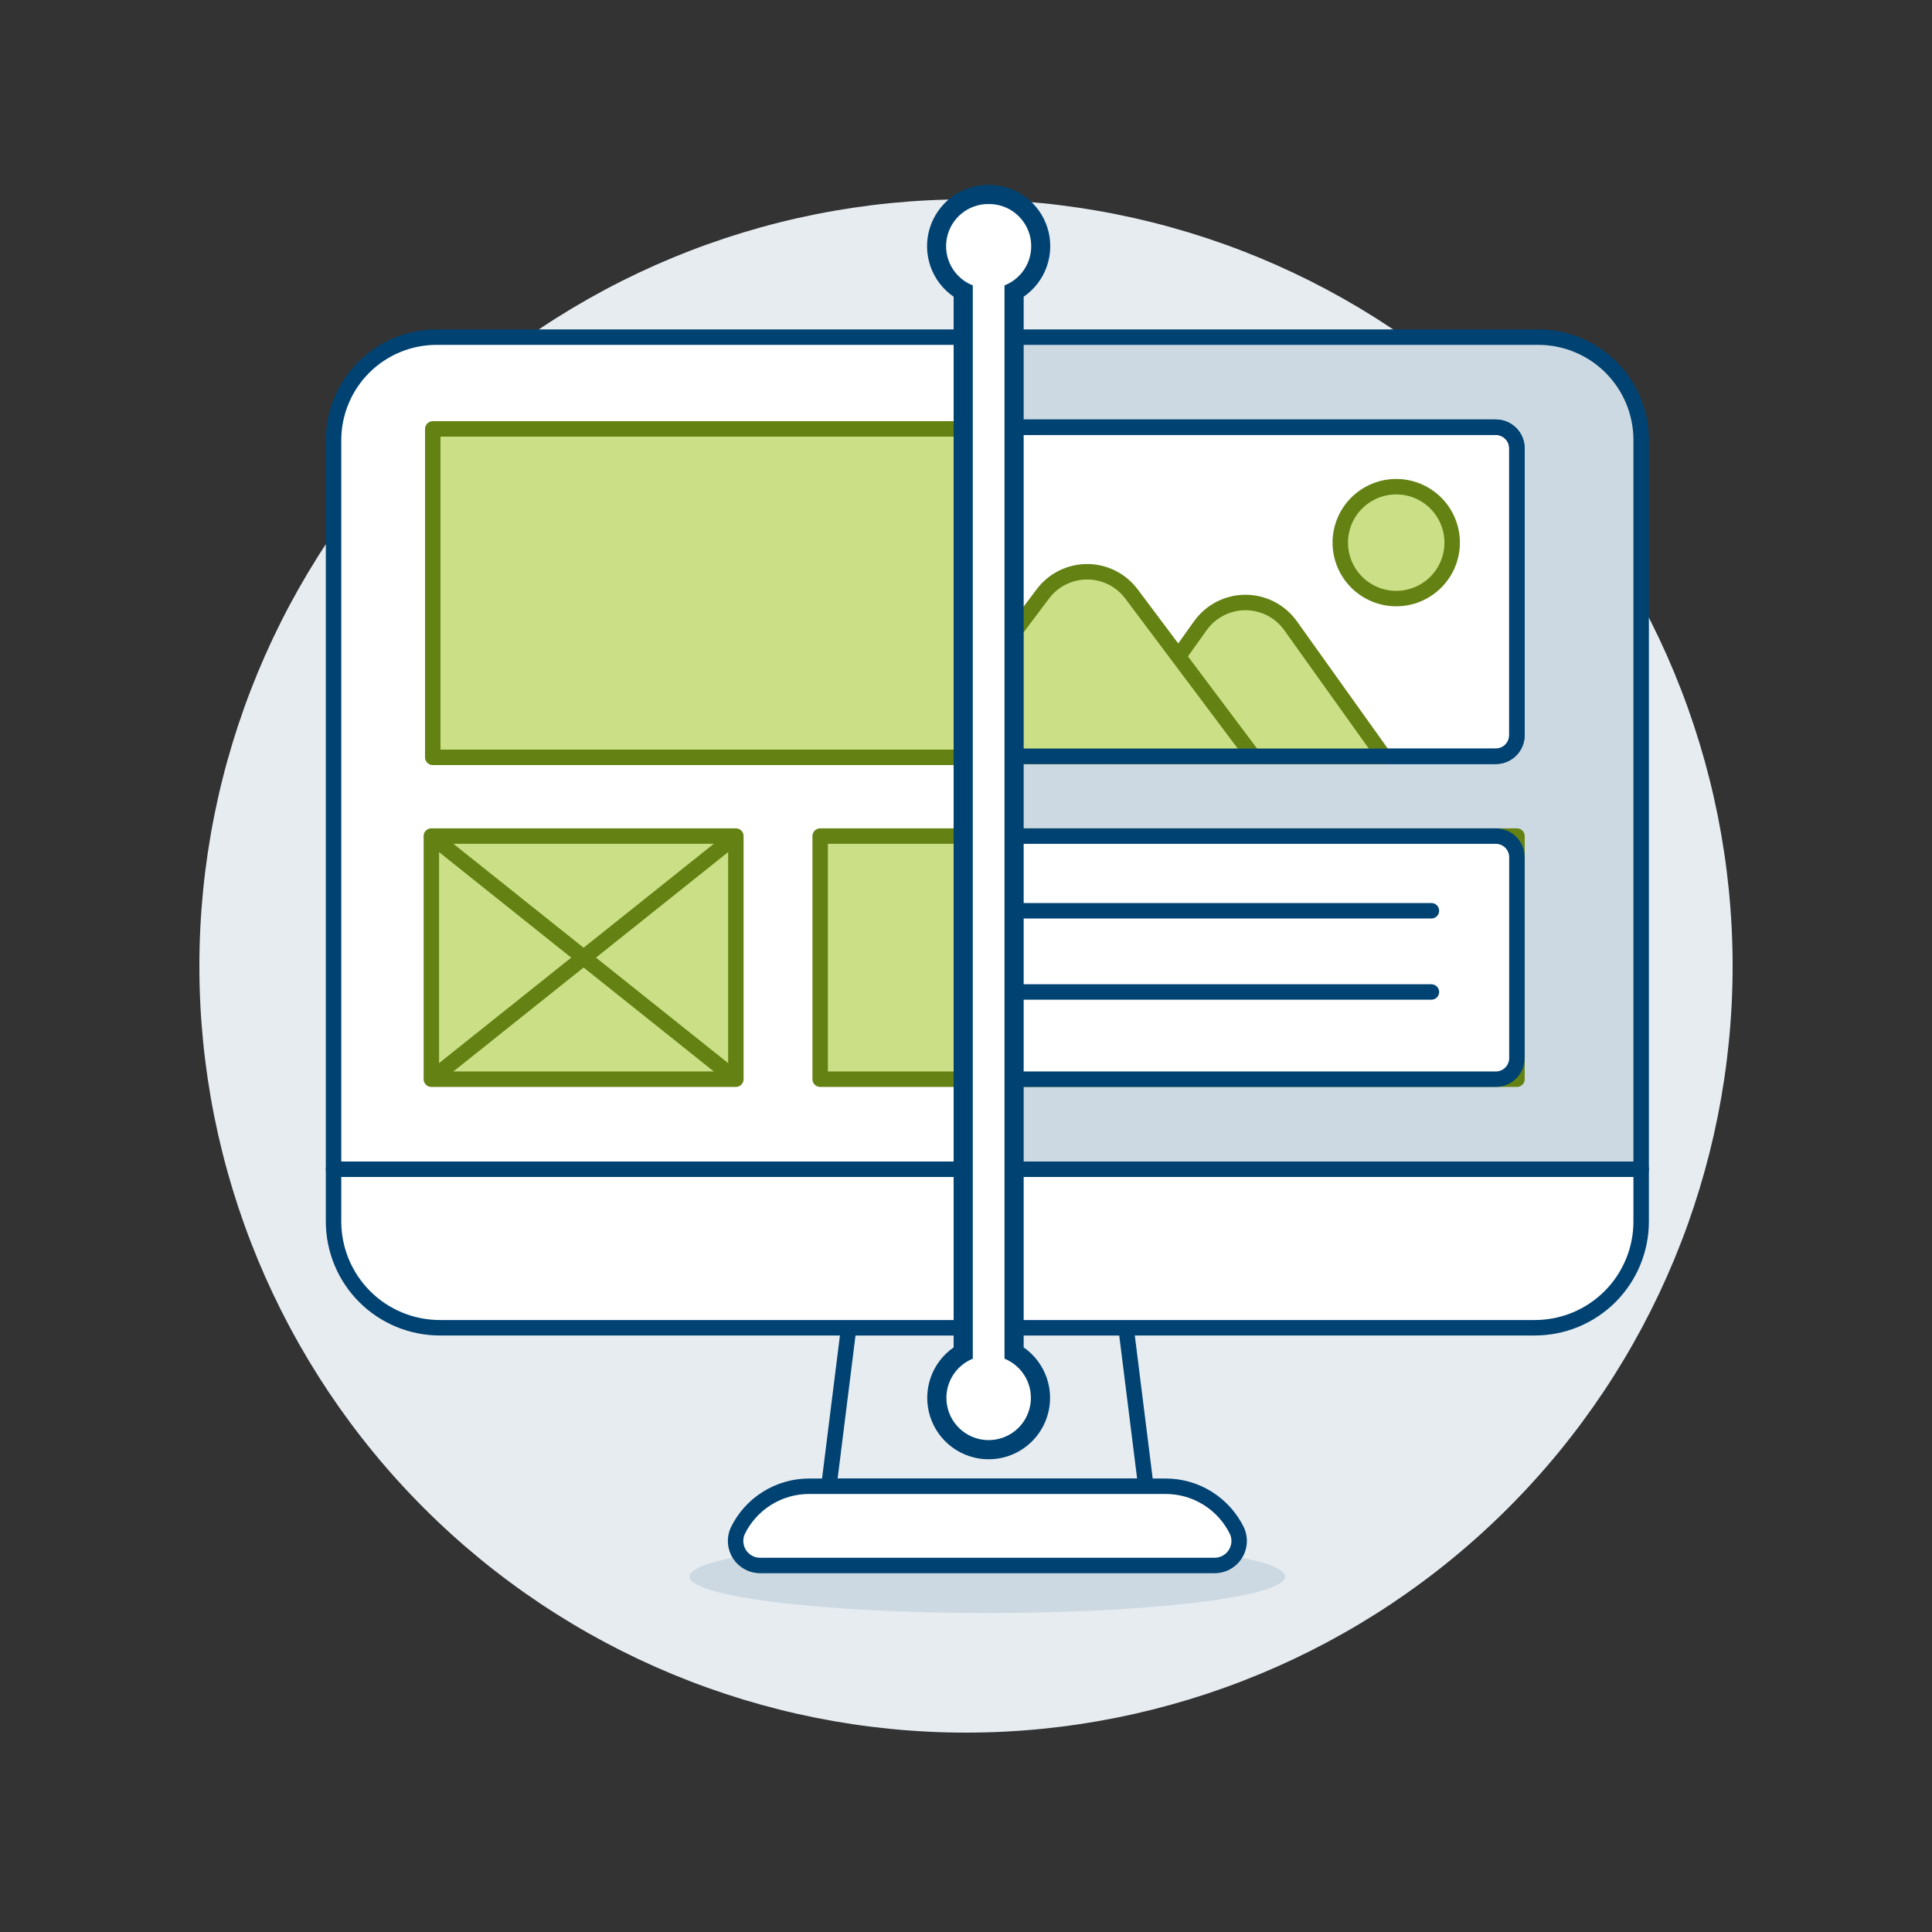
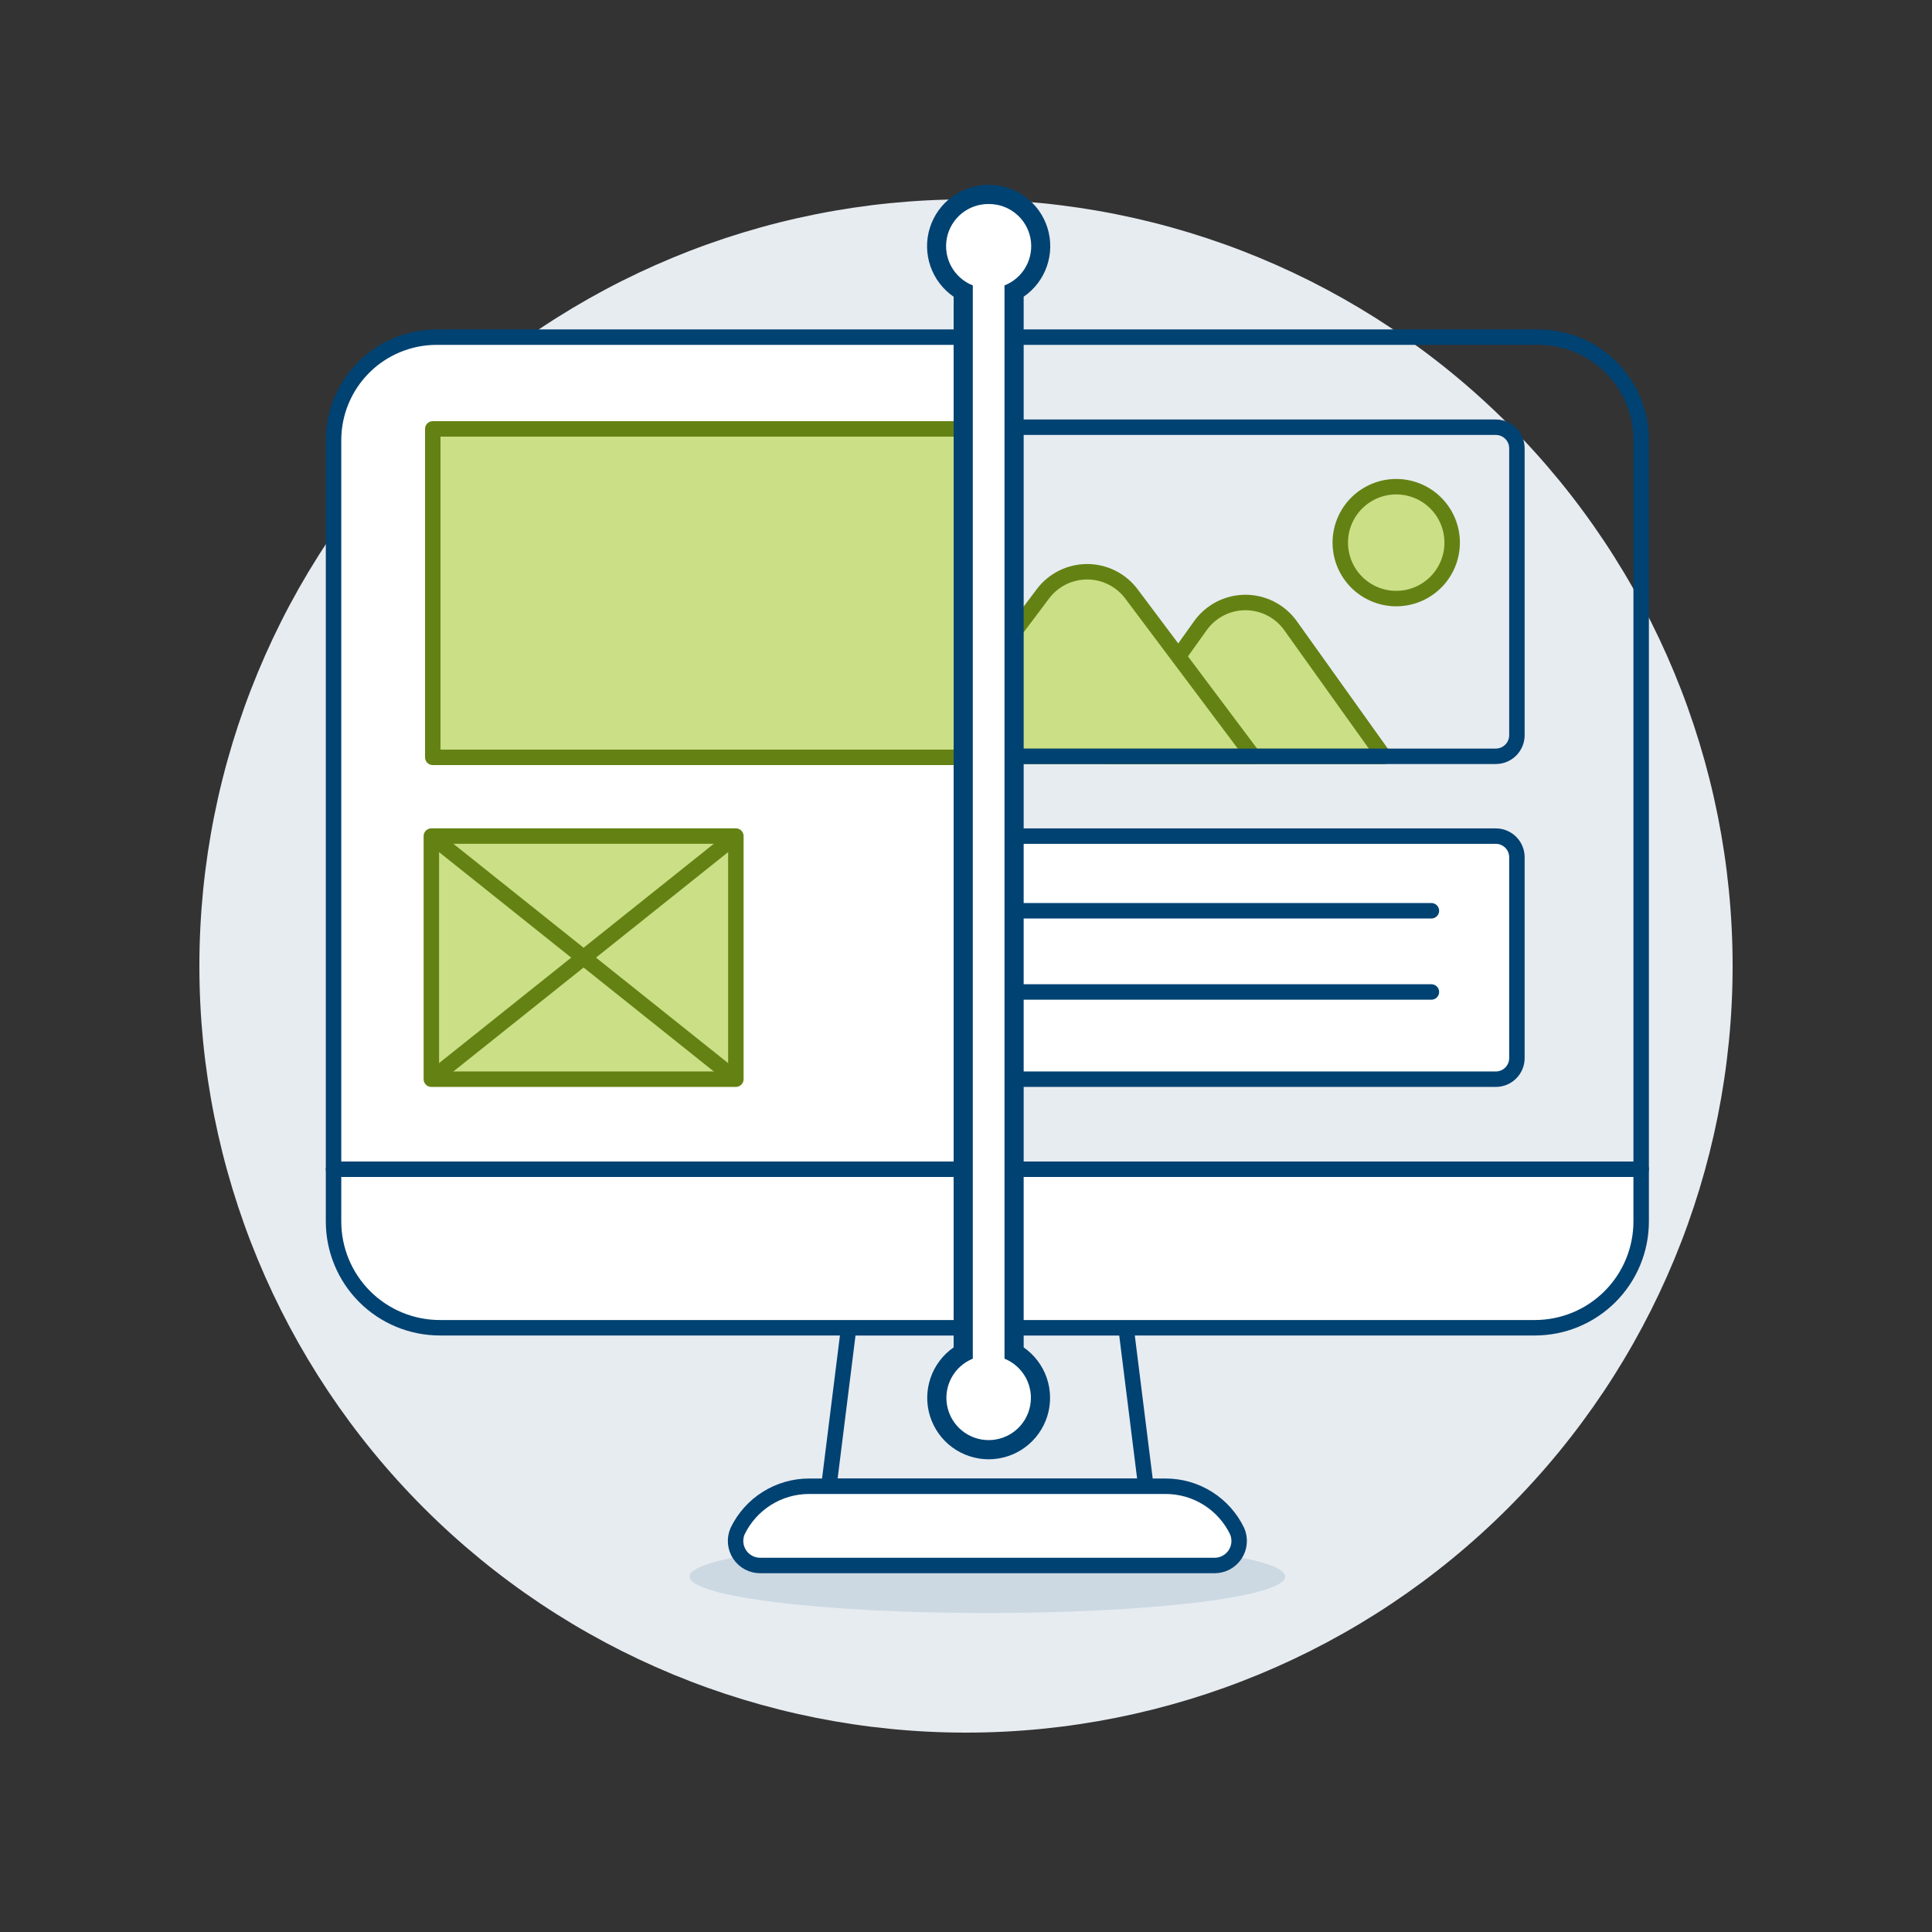
<svg xmlns="http://www.w3.org/2000/svg" width="500" height="500" viewBox="0 0 500 500" fill="none">
  <rect x="0" y="0" width="500" height="500" fill="#333333" stroke="none" />
  <path d="M51.6 250C51.6 302.619 72.502 353.082 109.71 390.29C146.917 427.497 197.381 448.4 250 448.4C302.619 448.4 353.082 427.497 390.29 390.29C427.497 353.082 448.4 302.619 448.4 250C448.4 197.381 427.497 146.917 390.29 109.71C353.082 72.502 302.619 51.6 250 51.6C197.381 51.6 146.917 72.502 109.71 109.71C72.502 146.917 51.6 197.381 51.6 250Z" fill="#E7ECF1" />
  <path d="M178.461 408.02C178.461 409.259 180.454 410.485 184.327 411.63C188.2 412.775 193.877 413.815 201.034 414.691C208.19 415.567 216.686 416.262 226.037 416.736C235.387 417.21 245.409 417.454 255.529 417.454C265.65 417.454 275.672 417.21 285.022 416.736C294.373 416.262 302.869 415.567 310.025 414.691C317.182 413.815 322.858 412.775 326.731 411.63C330.604 410.485 332.598 409.259 332.598 408.02C332.598 405.518 324.478 403.118 310.025 401.349C295.572 399.58 275.969 398.586 255.529 398.586C235.09 398.586 215.487 399.58 201.034 401.349C186.581 403.118 178.461 405.518 178.461 408.02Z" fill="#CCD9E2" />
-   <path d="M424.731 113.887C424.732 110.39 424.044 106.926 422.706 103.695C421.367 100.463 419.406 97.527 416.933 95.053C414.46 92.58 411.524 90.618 408.293 89.279C405.062 87.941 401.599 87.252 398.101 87.252H113C109.497 87.251 106.028 87.941 102.791 89.281C99.554 90.621 96.612 92.586 94.135 95.063C91.657 97.54 89.692 100.481 88.351 103.718C87.01 106.954 86.32 110.423 86.32 113.927V302.6H424.731V113.887Z" fill="#CCD9E2" />
  <path d="M113 87.252C109.497 87.251 106.027 87.94 102.79 89.28C99.553 90.62 96.611 92.585 94.133 95.062C91.656 97.539 89.691 100.48 88.35 103.717C87.009 106.954 86.32 110.423 86.32 113.927V302.6H255.531V87.252H113Z" fill="white" />
  <path d="M296.55 384.638H214.512L219.64 343.619H291.421L296.55 384.638Z" stroke="#004272" stroke-width="4" stroke-linecap="round" stroke-linejoin="round" />
  <path d="M314.266 405.148H196.789C195.73 405.16 194.685 404.907 193.749 404.412C192.813 403.917 192.015 403.196 191.429 402.314C190.842 401.432 190.485 400.418 190.391 399.363C190.296 398.309 190.466 397.247 190.886 396.275C192.56 392.79 195.184 389.849 198.457 387.79C201.729 385.731 205.516 384.639 209.382 384.639H301.678C305.544 384.639 309.331 385.731 312.604 387.79C315.876 389.849 318.5 392.79 320.174 396.275C320.594 397.247 320.764 398.309 320.669 399.364C320.574 400.42 320.217 401.434 319.63 402.316C319.043 403.198 318.245 403.919 317.308 404.413C316.371 404.908 315.326 405.161 314.266 405.148Z" fill="white" stroke="#004272" stroke-width="4" stroke-linecap="round" stroke-linejoin="round" />
  <path d="M397.218 343.621C400.831 343.621 404.409 342.91 407.748 341.528C411.086 340.145 414.119 338.119 416.674 335.564C419.229 333.009 421.256 329.976 422.638 326.637C424.021 323.299 424.732 319.721 424.731 316.108V302.602H86.32V316.108C86.32 319.721 87.032 323.299 88.415 326.638C89.798 329.976 91.825 333.009 94.38 335.564C96.936 338.119 99.969 340.145 103.308 341.528C106.647 342.91 110.225 343.621 113.838 343.621H397.218Z" fill="white" stroke="#004272" stroke-width="4" stroke-linecap="round" stroke-linejoin="round" />
  <path d="M424.731 113.887C424.732 110.39 424.044 106.926 422.706 103.695C421.368 100.463 419.406 97.527 416.933 95.053C414.46 92.58 411.524 90.618 408.293 89.279C405.062 87.941 401.599 87.252 398.101 87.252H113C109.497 87.251 106.028 87.941 102.791 89.281C99.554 90.621 96.612 92.586 94.135 95.063C91.657 97.54 89.692 100.481 88.351 103.718C87.01 106.954 86.32 110.423 86.32 113.927V302.6H424.731V113.887Z" stroke="#004272" stroke-width="4" stroke-linecap="round" stroke-linejoin="round" />
-   <path d="M212.26 216.377H392.59V279.295H212.26V216.377Z" fill="#CBDF86" stroke="#648213" stroke-width="4" stroke-linecap="round" stroke-linejoin="round" />
  <path d="M255.525 279.294H387.119C388.566 279.294 389.954 278.72 390.977 277.696C392 276.673 392.575 275.285 392.575 273.838V221.843C392.575 220.396 392 219.008 390.977 217.985C389.954 216.962 388.566 216.387 387.119 216.387H255.525V279.294Z" fill="white" stroke="#004272" stroke-width="4" stroke-linecap="round" stroke-linejoin="round" />
  <path d="M255.525 256.721H370.444" stroke="#004272" stroke-width="4" stroke-linecap="round" stroke-linejoin="round" />
  <path d="M255.525 235.705H370.444" stroke="#004272" stroke-width="4" stroke-linecap="round" stroke-linejoin="round" />
  <path d="M112 111H256V196H112V111Z" fill="#CBDF86" stroke="#648213" stroke-width="4" stroke-linecap="round" stroke-linejoin="round" />
-   <path d="M387.119 110.564C388.566 110.564 389.954 111.139 390.977 112.162C392 113.186 392.575 114.573 392.575 116.02V190.272C392.575 191.719 392 193.106 390.977 194.13C389.954 195.153 388.566 195.728 387.119 195.728H255.525V110.564H387.119Z" fill="white" stroke="#004272" stroke-width="4" stroke-linecap="round" stroke-linejoin="round" />
  <path d="M286.496 195.757L310.666 161.915C311.993 160.061 313.742 158.551 315.769 157.509C317.797 156.467 320.043 155.924 322.322 155.924C324.601 155.924 326.848 156.467 328.875 157.509C330.902 158.551 332.652 160.061 333.978 161.915L358.148 195.757H286.496Z" fill="#CBDF86" stroke="#648213" stroke-width="4" stroke-linecap="round" stroke-linejoin="round" />
  <path d="M346.863 140.433C346.863 144.273 348.389 147.956 351.104 150.671C353.819 153.386 357.502 154.912 361.342 154.912C365.181 154.912 368.864 153.386 371.579 150.671C374.294 147.956 375.82 144.273 375.82 140.433C375.82 136.593 374.294 132.911 371.579 130.196C368.864 127.48 365.181 125.955 361.342 125.955C357.502 125.955 353.819 127.48 351.104 130.196C348.389 132.911 346.863 136.593 346.863 140.433Z" fill="#CBDF86" stroke="#648213" stroke-width="4" stroke-linecap="round" stroke-linejoin="round" />
  <path d="M255.525 195.757H324.355L292.819 153.706C291.484 151.925 289.753 150.479 287.763 149.483C285.772 148.487 283.577 147.969 281.352 147.969C279.126 147.969 276.931 148.487 274.94 149.483C272.95 150.479 271.219 151.925 269.884 153.706L255.5 172.846L255.525 195.757Z" fill="#CBDF86" stroke="#648213" stroke-width="4" stroke-linecap="round" stroke-linejoin="round" />
  <path d="M111.631 216.377H190.44V279.295H111.631V216.377Z" fill="#CBDF86" stroke="#648213" stroke-width="4" stroke-linecap="round" stroke-linejoin="round" />
  <path d="M113.416 217.799L188.654 277.864" stroke="#648213" stroke-width="4" stroke-linecap="round" stroke-linejoin="round" />
  <path d="M113.416 277.864L188.654 217.799" stroke="#648213" stroke-width="4" stroke-linecap="round" stroke-linejoin="round" />
  <path d="M387.119 110.564C388.566 110.564 389.954 111.139 390.977 112.162C392 113.186 392.575 114.573 392.575 116.02V190.272C392.575 191.719 392 193.106 390.977 194.13C389.954 195.153 388.566 195.728 387.119 195.728H255.525V110.564H387.119Z" stroke="#004272" stroke-width="4" stroke-linecap="round" stroke-linejoin="round" />
  <path d="M255.862 375.18C252.89 375.194 249.998 374.221 247.641 372.411C245.283 370.602 243.595 368.06 242.841 365.186C242.087 362.311 242.31 359.267 243.476 356.534C244.642 353.8 246.684 351.532 249.28 350.087V75.407C246.695 73.952 244.666 71.682 243.509 68.951C242.351 66.22 242.132 63.182 242.884 60.313C243.636 57.444 245.317 54.906 247.665 53.094C250.014 51.282 252.896 50.299 255.862 50.299C258.828 50.299 261.71 51.282 264.058 53.094C266.407 54.906 268.088 57.444 268.84 60.313C269.592 63.182 269.373 66.22 268.215 68.951C267.058 71.682 265.028 73.952 262.444 75.407V350.087C265.04 351.532 267.082 353.8 268.248 356.534C269.414 359.267 269.637 362.311 268.883 365.186C268.129 368.06 266.441 370.602 264.083 372.411C261.726 374.221 258.834 375.194 255.862 375.18Z" fill="white" />
  <path d="M255.863 52.8C258.413 52.776 260.891 53.645 262.866 55.257C264.842 56.869 266.191 59.123 266.678 61.626C267.166 64.129 266.761 66.724 265.535 68.96C264.308 71.195 262.337 72.931 259.965 73.865V351.625C262.317 352.577 264.266 354.318 265.476 356.548C266.686 358.779 267.083 361.362 266.598 363.853C266.113 366.344 264.777 368.589 262.818 370.204C260.86 371.818 258.401 372.7 255.863 372.7C253.325 372.7 250.866 371.818 248.907 370.204C246.948 368.589 245.612 366.344 245.127 363.853C244.642 361.362 245.039 358.779 246.249 356.548C247.459 354.318 249.408 352.577 251.761 351.625V73.865C249.388 72.931 247.417 71.195 246.191 68.96C244.964 66.724 244.559 64.129 245.047 61.626C245.534 59.123 246.883 56.869 248.859 55.257C250.835 53.645 253.313 52.776 255.863 52.8ZM255.863 47.84C252.469 47.825 249.161 48.898 246.422 50.901C243.683 52.904 241.658 55.732 240.645 58.971C239.631 62.209 239.682 65.687 240.79 68.894C241.898 72.102 244.004 74.869 246.801 76.791V348.704C244.018 350.634 241.925 353.403 240.826 356.606C239.727 359.81 239.68 363.28 240.691 366.512C241.703 369.744 243.72 372.569 246.449 374.574C249.178 376.58 252.476 377.661 255.863 377.661C259.249 377.661 262.547 376.58 265.276 374.574C268.005 372.569 270.022 369.744 271.034 366.512C272.045 363.28 271.998 359.81 270.899 356.606C269.8 353.403 267.707 350.634 264.925 348.704V76.791C267.721 74.869 269.827 72.102 270.935 68.894C272.043 65.687 272.094 62.209 271.081 58.971C270.067 55.732 268.042 52.904 265.303 50.901C262.565 48.898 259.256 47.825 255.863 47.84Z" fill="#004272" />
</svg>